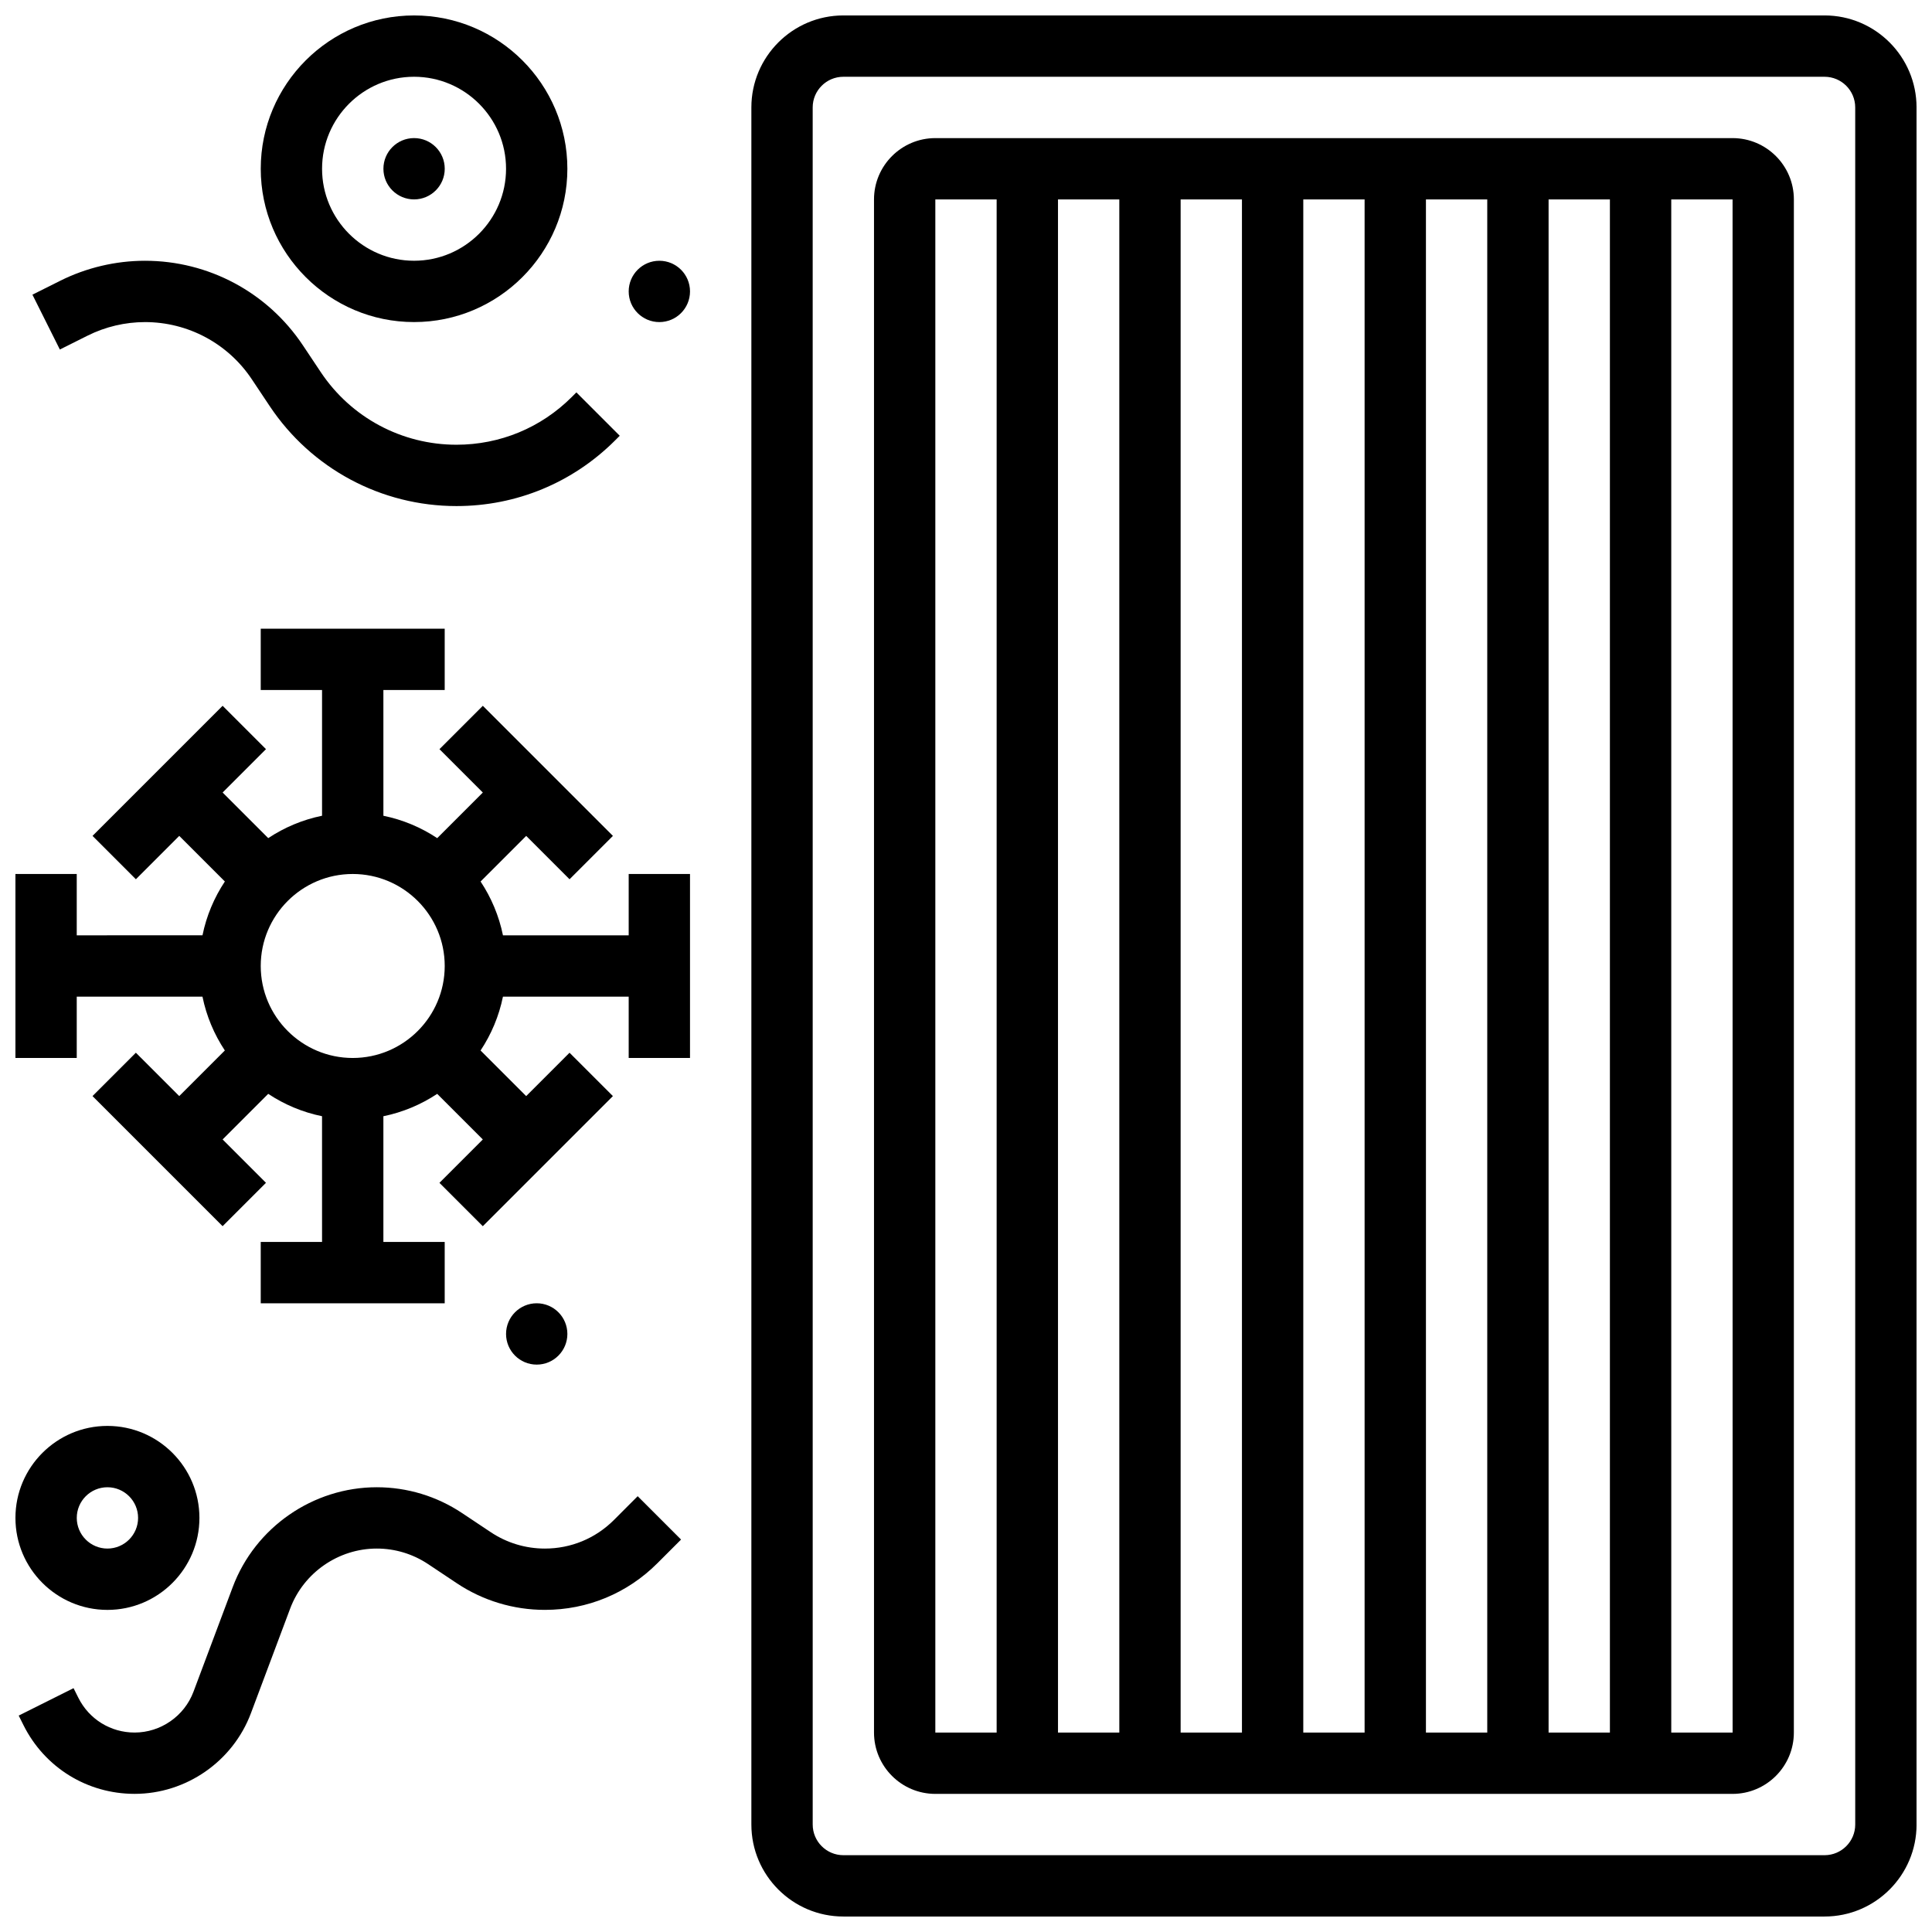
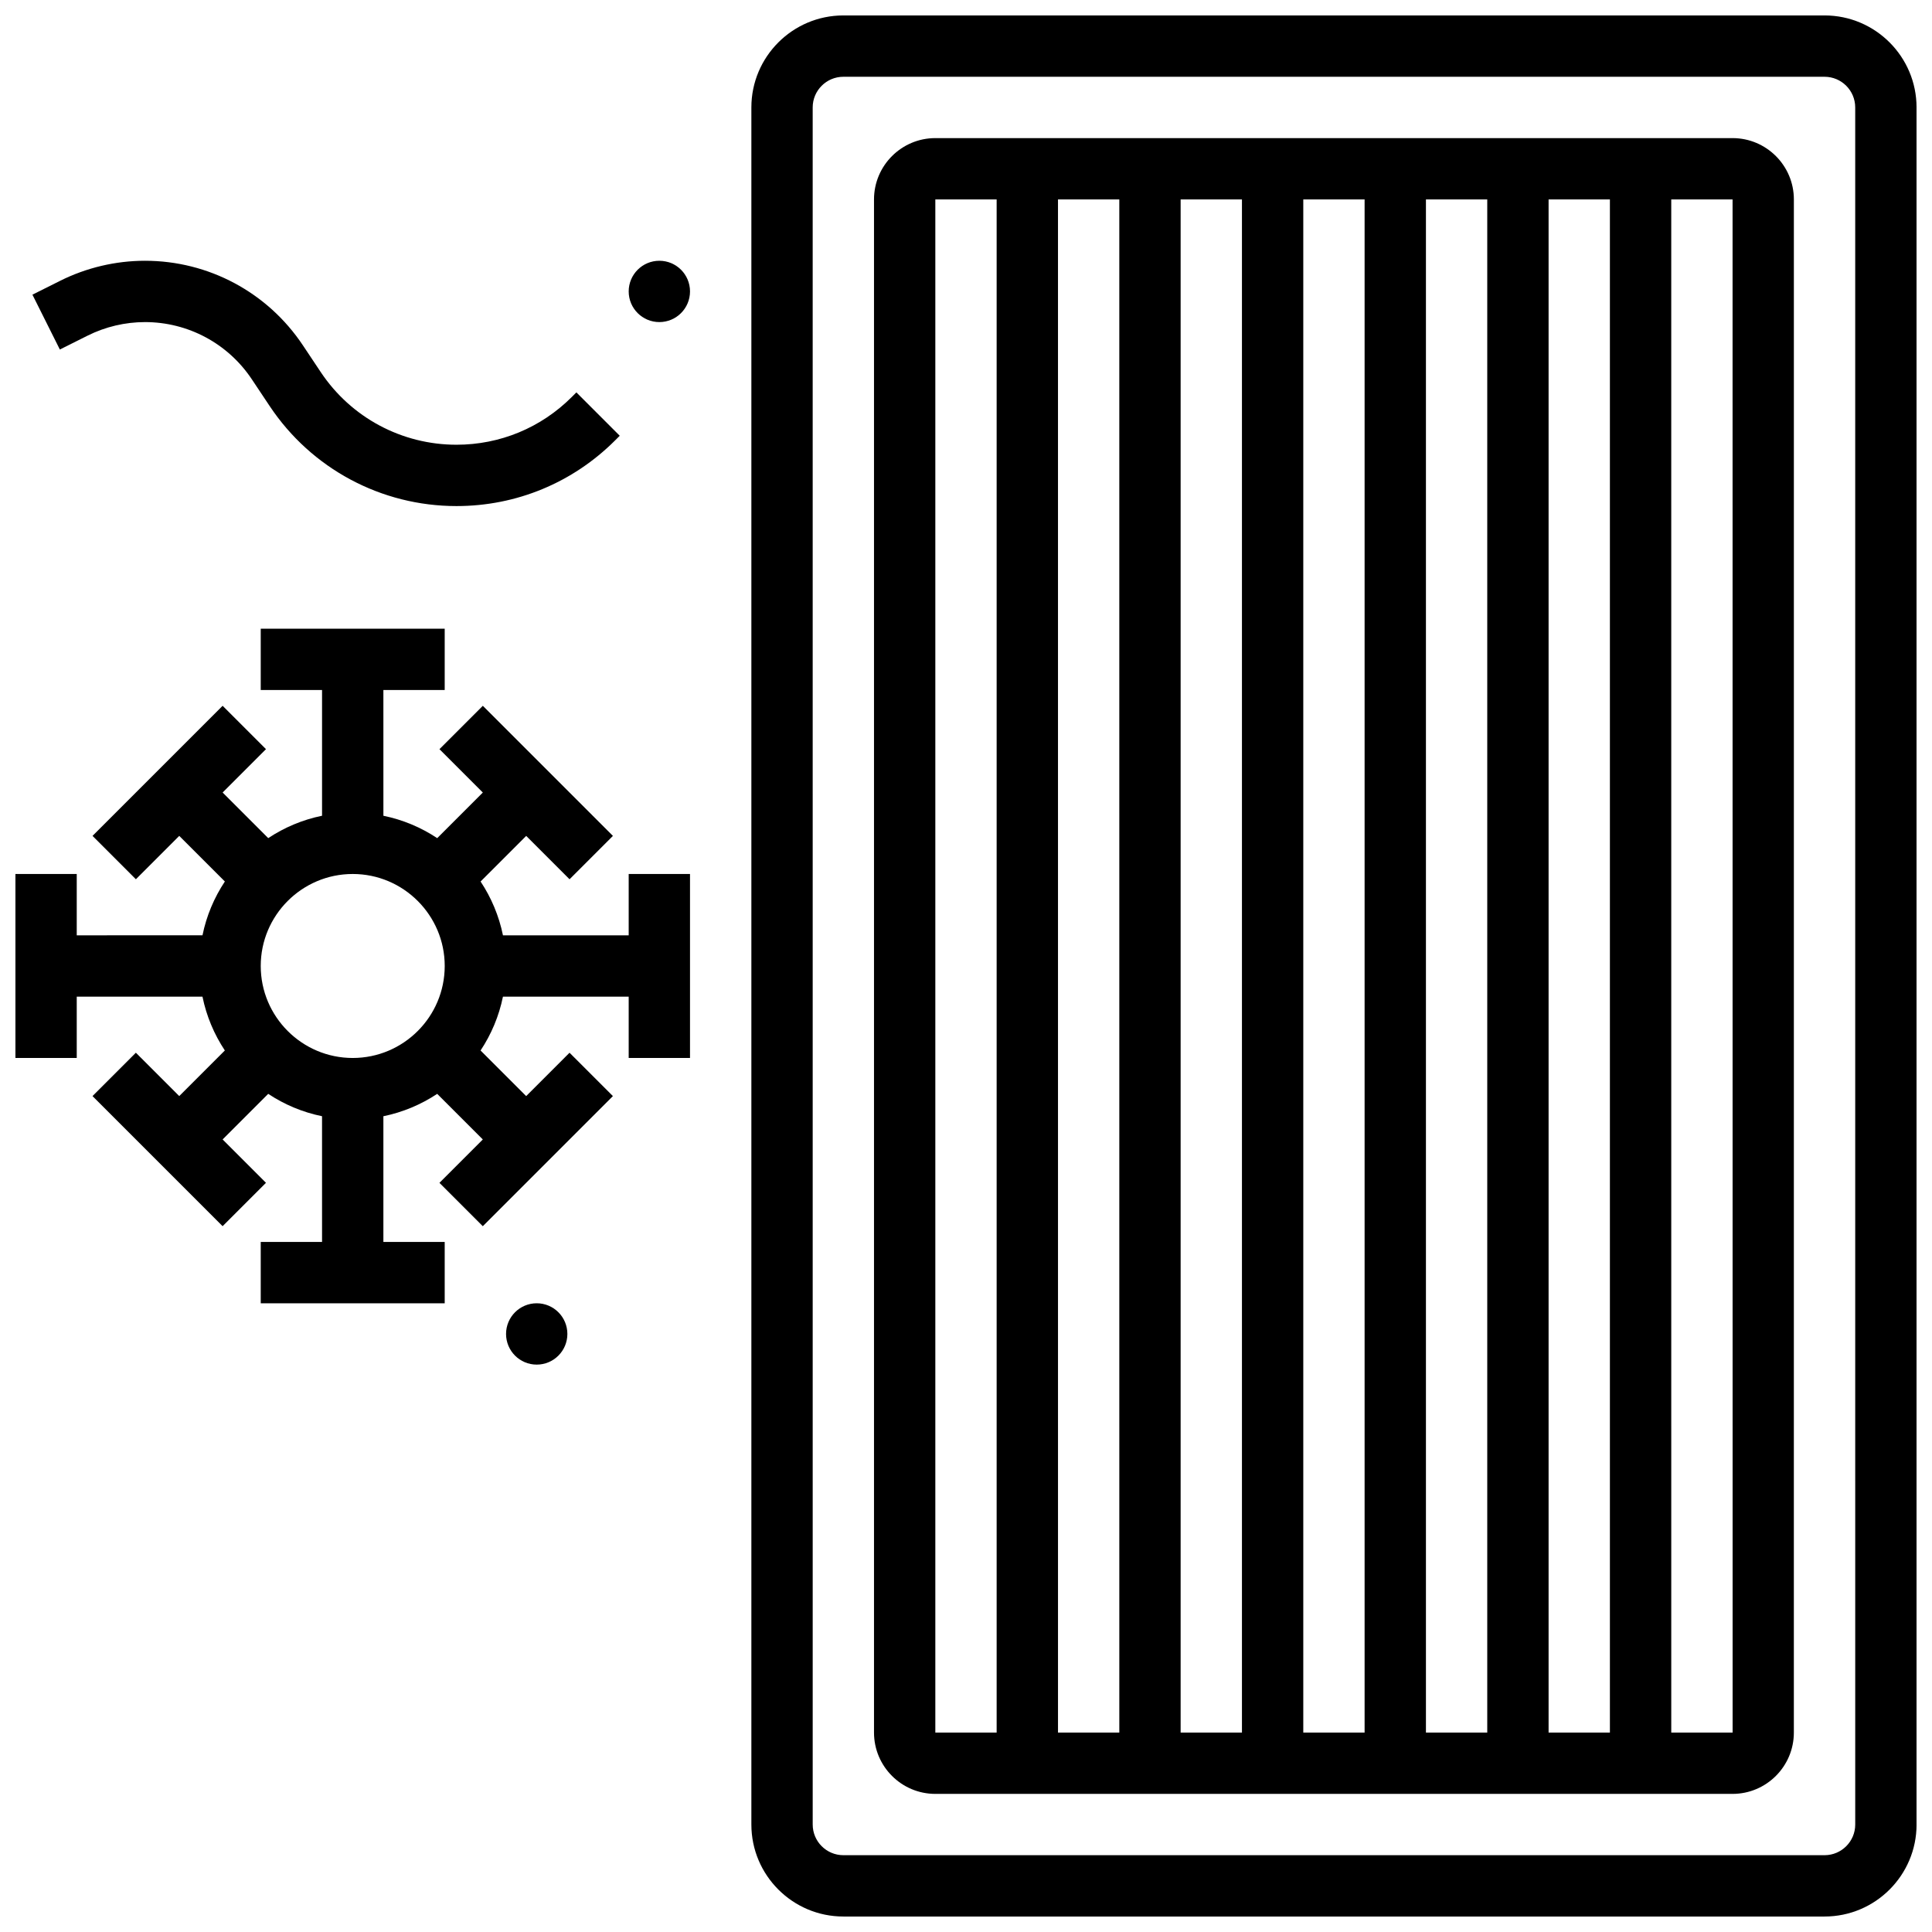
<svg xmlns="http://www.w3.org/2000/svg" width="800px" height="800px" version="1.1" viewBox="144 144 512 512">
  <defs>
    <clipPath id="e">
      <path d="m148.09 310h178.91v180h-178.91z" />
    </clipPath>
    <clipPath id="d">
      <path d="m343 148.09h308.9v503.81h-308.9z" />
    </clipPath>
    <clipPath id="c">
-       <path d="m213 148.09h82v81.906h-82z" />
-     </clipPath>
+       </clipPath>
    <clipPath id="b">
-       <path d="m148.09 521h48.906v50h-48.906z" />
-     </clipPath>
+       </clipPath>
    <clipPath id="a">
-       <path d="m148.09 538h176.91v82h-176.91z" />
-     </clipPath>
+       </clipPath>
  </defs>
  <g clip-path="url(#e)">
    <path d="m310.61 391.87h-33.32c-1.055-5.18-3.106-10-5.93-14.262l12.086-12.086 11.492 11.492 11.492-11.492-34.477-34.477-11.492 11.492 11.492 11.492-12.086 12.086c-4.262-2.828-9.082-4.875-14.262-5.93l-0.004-33.324h16.25v-16.25h-48.754v16.25h16.25v33.32c-5.18 1.055-10 3.106-14.262 5.93l-12.086-12.086 11.492-11.492-11.492-11.492-34.477 34.477 11.492 11.492 11.492-11.492 12.086 12.086c-2.828 4.262-4.875 9.082-5.93 14.262l-33.324 0.004v-16.25h-16.25v48.754h16.25v-16.25h33.32c1.055 5.18 3.106 10 5.93 14.262l-12.086 12.086-11.492-11.492-11.492 11.492 34.477 34.477 11.492-11.492-11.492-11.492 12.086-12.086c4.262 2.828 9.082 4.875 14.262 5.93l0.004 33.324h-16.25v16.25h48.754v-16.25h-16.25v-33.32c5.18-1.055 10-3.106 14.262-5.93l12.086 12.086-11.492 11.492 11.492 11.492 34.477-34.477-11.492-11.492-11.492 11.492-12.086-12.086c2.828-4.262 4.875-9.082 5.93-14.262l33.324-0.004v16.25h16.25v-48.754h-16.25zm-73.133 32.504c-13.441 0-24.379-10.938-24.379-24.379s10.938-24.379 24.379-24.379c13.441 0 24.379 10.938 24.379 24.379-0.004 13.445-10.938 24.379-24.379 24.379z" />
  </g>
  <g clip-path="url(#d)">
    <path d="m627.53 148.09h-260.03c-13.441 0-24.379 10.934-24.379 24.379v455.05c0 13.441 10.934 24.379 24.379 24.379h260.03c13.441 0 24.379-10.934 24.379-24.379l-0.004-455.05c0-13.445-10.934-24.379-24.375-24.379zm8.125 479.43c0 4.481-3.644 8.125-8.125 8.125h-260.03c-4.481 0-8.125-3.644-8.125-8.125l-0.004-455.05c0-4.481 3.644-8.125 8.125-8.125h260.03c4.481 0 8.125 3.644 8.125 8.125z" />
  </g>
  <path d="m603.15 180.6h-211.28c-8.961 0-16.25 7.293-16.25 16.25v406.3c0 8.961 7.293 16.25 16.25 16.25h211.27c8.961 0 16.25-7.293 16.25-16.25l0.004-406.3c0-8.961-7.289-16.25-16.25-16.25zm-146.27 16.25h16.25v406.3h-16.25zm-16.25 406.3h-16.25l-0.004-406.3h16.25zm48.754-406.3h16.25v406.3h-16.25zm32.504 0h16.25v406.3h-16.25zm32.504 0h16.25v406.3h-16.25zm-162.52 0h16.25v406.3h-16.25zm211.28 406.3h-16.25l-0.004-406.3h16.25l0.012 406.3c0 0.004 0 0.004-0.008 0.004z" />
-   <path d="m261.86 188.72c0 4.488-3.637 8.125-8.125 8.125s-8.125-3.637-8.125-8.125c0-4.488 3.637-8.125 8.125-8.125s8.125 3.637 8.125 8.125" />
  <path d="m326.86 221.23c0 4.488-3.637 8.125-8.125 8.125s-8.125-3.637-8.125-8.125c0-4.488 3.637-8.125 8.125-8.125s8.125 3.637 8.125 8.125" />
  <path d="m294.36 497.51c0 4.484-3.637 8.125-8.125 8.125s-8.125-3.641-8.125-8.125c0-4.488 3.637-8.129 8.125-8.129s8.125 3.641 8.125 8.129" />
  <g clip-path="url(#c)">
-     <path d="m253.73 229.35c22.402 0 40.629-18.227 40.629-40.629s-18.227-40.629-40.629-40.629c-22.402 0-40.629 18.227-40.629 40.629s18.227 40.629 40.629 40.629zm0-65.008c13.441 0 24.379 10.938 24.379 24.379s-10.938 24.379-24.379 24.379c-13.441 0-24.379-10.938-24.379-24.379s10.938-24.379 24.379-24.379z" />
-   </g>
+     </g>
  <path d="m167.21 232.95c4.699-2.352 9.961-3.594 15.215-3.594 11.398 0 21.98 5.664 28.305 15.148l4.746 7.121c11.059 16.586 29.559 26.488 49.492 26.488 15.887 0 30.824-6.188 42.059-17.422l1.211-1.211-11.492-11.492-1.211 1.211c-8.164 8.164-19.02 12.66-30.566 12.66-14.488 0-27.934-7.195-35.969-19.25l-4.746-7.121c-9.348-14.016-24.984-22.383-41.828-22.383-7.766 0-15.539 1.836-22.48 5.309l-7.352 3.676 7.269 14.535z" />
  <g clip-path="url(#b)">
    <path d="m172.47 570.64c13.441 0 24.379-10.934 24.379-24.379 0-13.441-10.934-24.379-24.379-24.379-13.445 0-24.379 10.938-24.379 24.379s10.934 24.379 24.379 24.379zm0-32.504c4.481 0 8.125 3.644 8.125 8.125s-3.644 8.125-8.125 8.125c-4.481 0-8.125-3.644-8.125-8.125-0.004-4.481 3.644-8.125 8.125-8.125z" />
  </g>
  <g clip-path="url(#a)">
    <path d="m306.7 546.81c-4.887 4.887-11.383 7.578-18.297 7.578-5.125 0-10.09-1.504-14.352-4.344l-7.59-5.059c-6.719-4.477-14.539-6.848-22.613-6.848-16.898 0-32.238 10.629-38.172 26.453l-10.402 27.738c-2.426 6.469-8.695 10.816-15.605 10.816-6.352 0-12.066-3.531-14.906-9.215l-1.273-2.547-14.535 7.269 1.273 2.547c5.609 11.223 16.891 18.195 29.441 18.195 13.645 0 26.031-8.586 30.824-21.359l10.402-27.742c3.566-9.512 12.793-15.906 22.953-15.906 4.856 0 9.559 1.426 13.598 4.117l7.59 5.059c6.941 4.629 15.023 7.074 23.367 7.074 11.254 0 21.832-4.383 29.789-12.34l6.293-6.293-11.492-11.492z" />
  </g>
</svg>